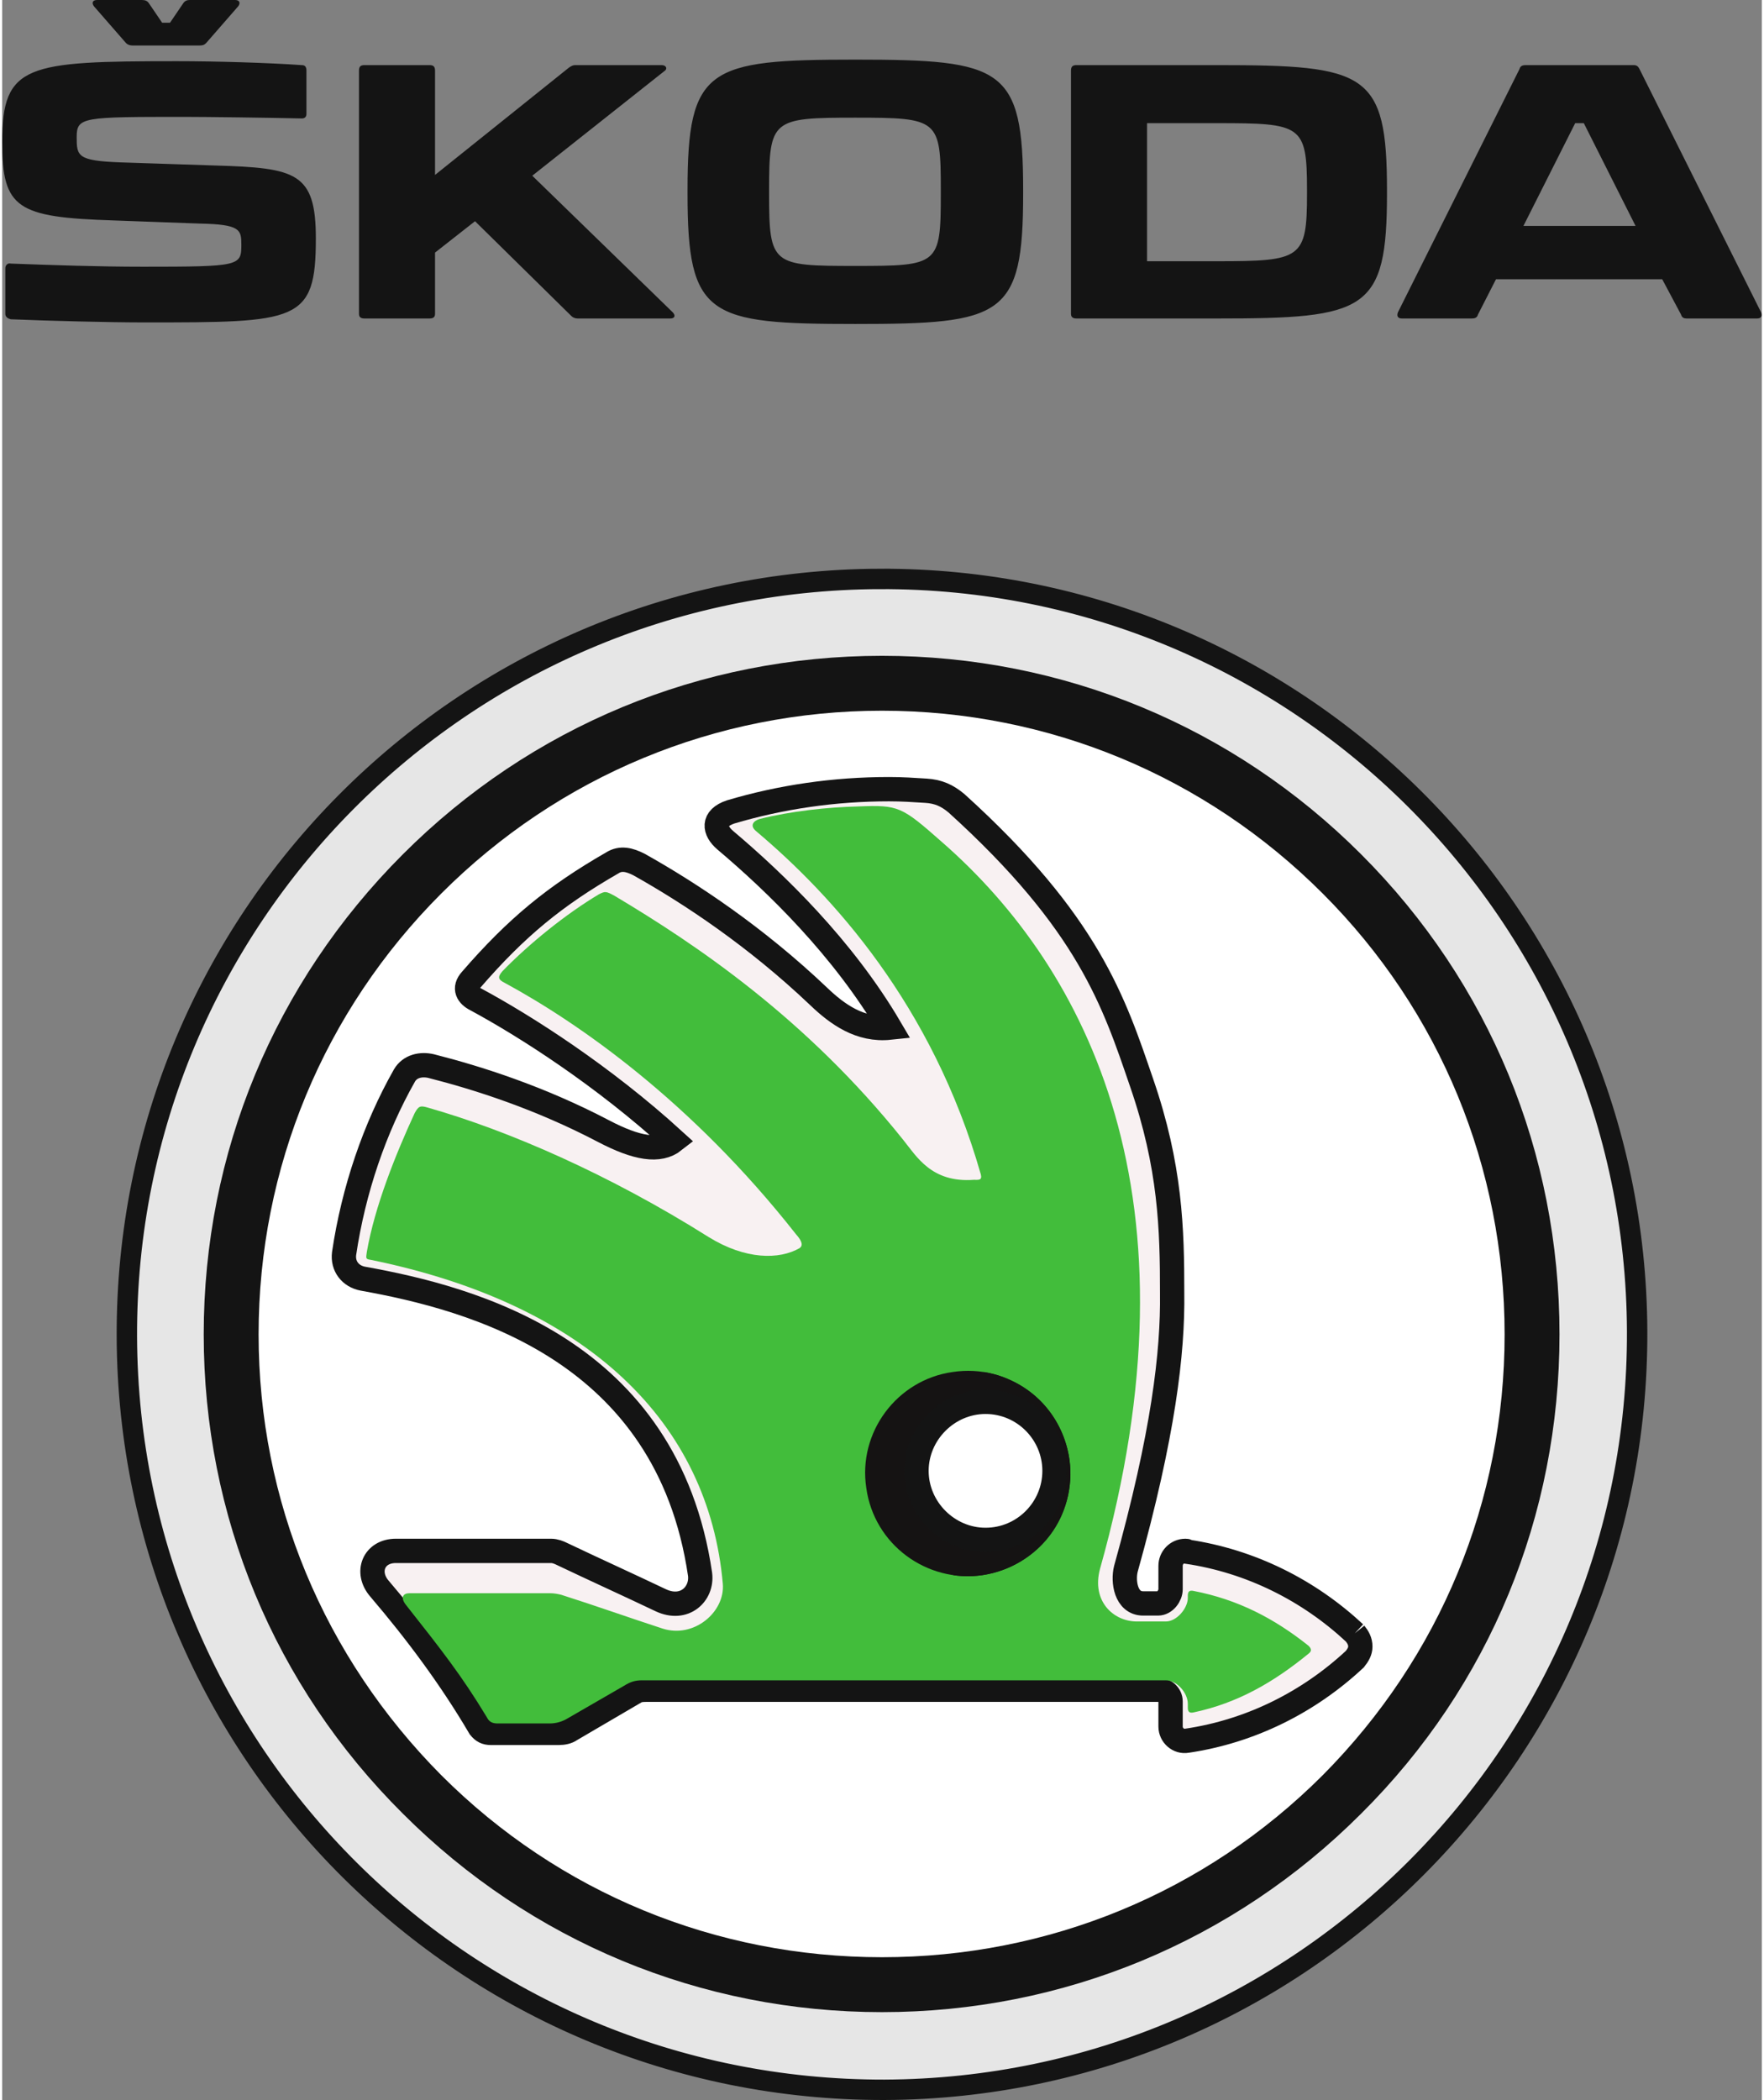
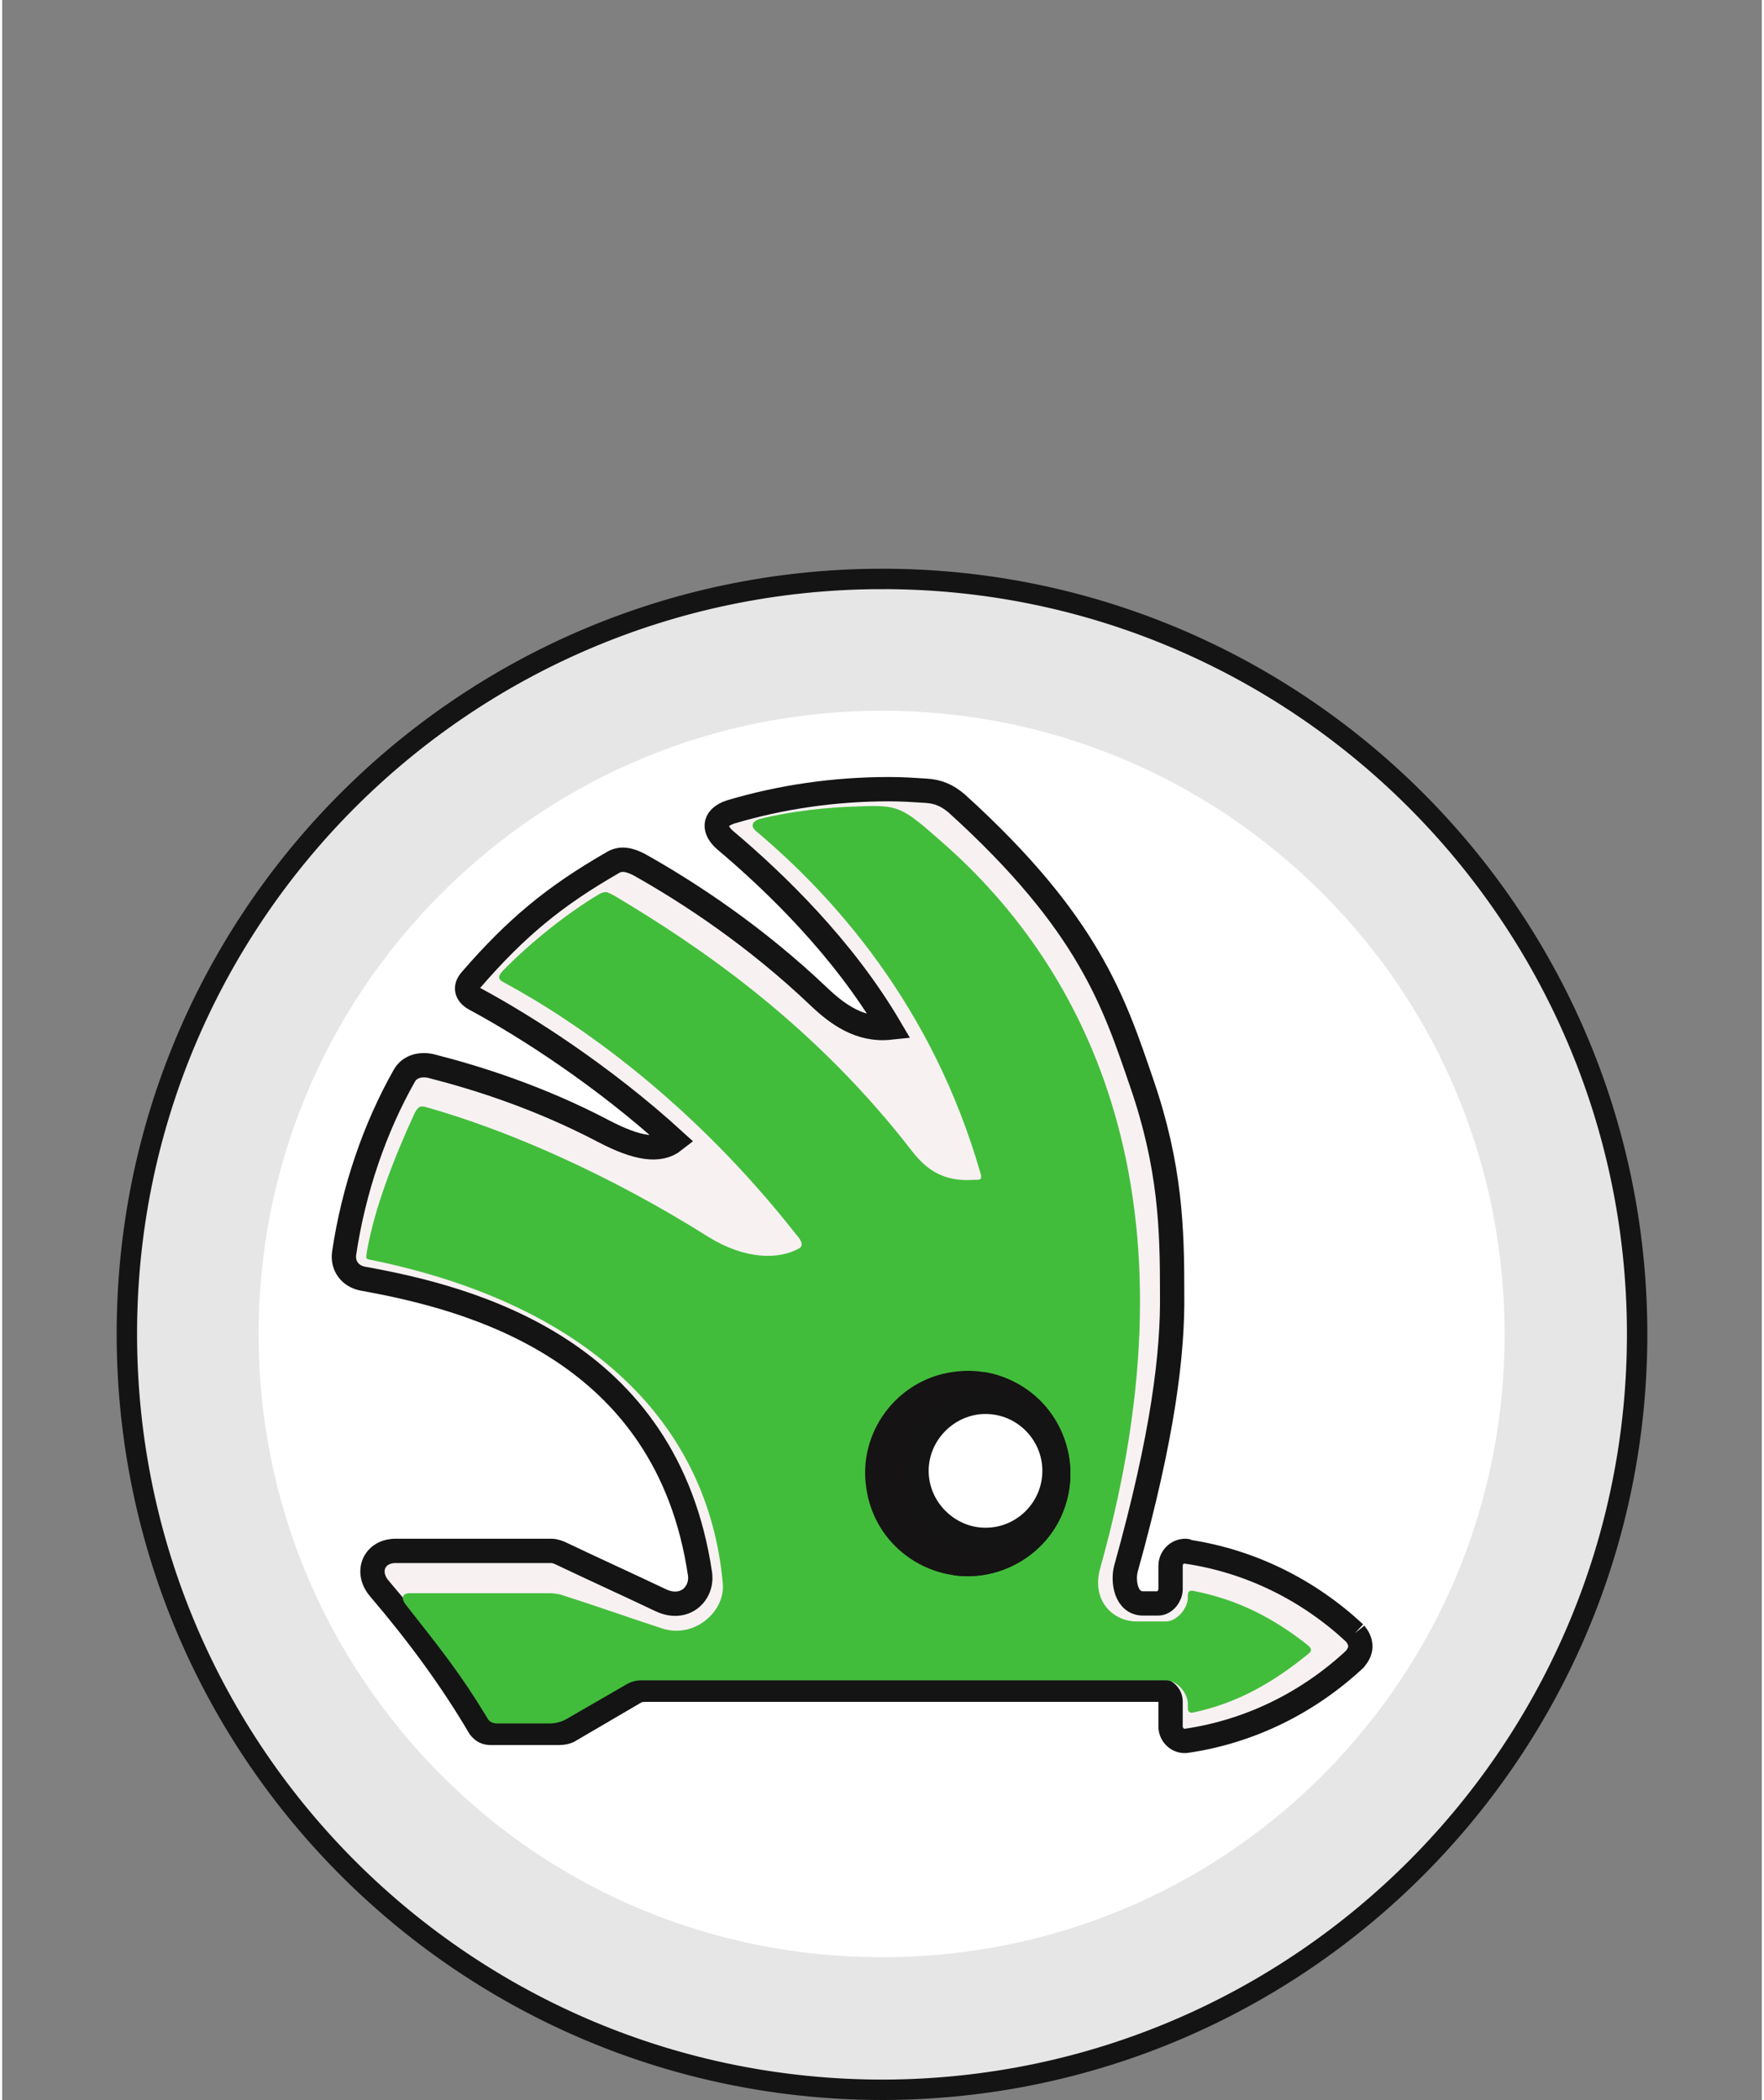
<svg xmlns="http://www.w3.org/2000/svg" xml:space="preserve" width="100px" height="119px" version="1.0" style="shape-rendering:geometricPrecision; text-rendering:geometricPrecision; image-rendering:optimizeQuality; fill-rule:evenodd; clip-rule:evenodd" viewBox="0 0 22.44 26.77">
  <rect x="0" y="0" width="22.44" height="26.77" fill="#808080" stroke="none" />
  <defs>
    <style type="text/css">
   
    .str1 {stroke:#141414;stroke-width:0.31;stroke-miterlimit:22.926}
    .str0 {stroke:#141414;stroke-width:0.26;stroke-linecap:square;stroke-miterlimit:22.926}
    .fil0 {fill:#141414;fill-rule:nonzero}
    .fil4 {fill:#42BD3B;fill-rule:nonzero}
    .fil2 {fill:white;fill-rule:nonzero}
    .fil6 {fill:url(#id0);fill-rule:nonzero}
    .fil5 {fill:url(#id1);fill-rule:nonzero}
    .fil3 {fill:url(#id2);fill-rule:nonzero}
    .fil1 {fill:url(#id3);fill-rule:nonzero}
   
  </style>
    <linearGradient id="id0" gradientUnits="userSpaceOnUse" x1="14.85" y1="9.31" x2="13.22" y2="10.06">
      <stop offset="0" style="stop-opacity:1; stop-color:#151313" />
      <stop offset="0.251" style="stop-opacity:1; stop-color:#CCC4C4" />
      <stop offset="0.502" style="stop-opacity:1; stop-color:#B7ACAD" />
      <stop offset="1" style="stop-opacity:1; stop-color:#151313" />
    </linearGradient>
    <linearGradient id="id1" gradientUnits="userSpaceOnUse" x1="-333.57" y1="-84.17" x2="-332.86" y2="-82.47">
      <stop offset="0" style="stop-opacity:1; stop-color:#151313" />
      <stop offset="0.161" style="stop-opacity:1; stop-color:#CCC4C4" />
      <stop offset="0.49" style="stop-opacity:1; stop-color:#B7ACAD" />
      <stop offset="1" style="stop-opacity:1; stop-color:#151313" />
    </linearGradient>
    <linearGradient id="id2" gradientUnits="userSpaceOnUse" x1="-339.44" y1="3.36" x2="-334.06" y2="-1.55">
      <stop offset="0" style="stop-opacity:1; stop-color:#151313" />
      <stop offset="0.09" style="stop-opacity:1; stop-color:#151313" />
      <stop offset="0.129" style="stop-opacity:1; stop-color:#F8F1F1" />
      <stop offset="0.231" style="stop-opacity:1; stop-color:#151313" />
      <stop offset="0.31" style="stop-opacity:1; stop-color:#141414" />
      <stop offset="0.38" style="stop-opacity:1; stop-color:#F8F1F1" />
      <stop offset="0.451" style="stop-opacity:1; stop-color:#151313" />
      <stop offset="0.561" style="stop-opacity:1; stop-color:#F8F1F4" />
      <stop offset="0.631" style="stop-opacity:1; stop-color:#141414" />
      <stop offset="0.788" style="stop-opacity:1; stop-color:#F8F1F1" />
      <stop offset="1" style="stop-opacity:1; stop-color:#F8F1F2" />
    </linearGradient>
    <linearGradient id="id3" gradientUnits="userSpaceOnUse" x1="-206.5" y1="-309.22" x2="-206.56" y2="-289.45">
      <stop offset="0" style="stop-opacity:1; stop-color:#99A2A7" />
      <stop offset="0.471" style="stop-opacity:1; stop-color:#98A3A8" />
      <stop offset="0.529" style="stop-opacity:1; stop-color:#E6E6E6" />
      <stop offset="1" style="stop-opacity:1; stop-color:#E6E6E6" />
    </linearGradient>
  </defs>
  <g id="Layer_x0020_1">
    <g>
-       <path class="fil0" d="M1.17 0.08l0.41 0.47c0.02,0.02 0.05,0.03 0.08,0.03l0.86 0c0.04,0 0.06,-0.01 0.08,-0.03l0.41 -0.47c0.03,-0.04 0.02,-0.08 -0.04,-0.08l-0.58 0c-0.03,0 -0.06,0.01 -0.08,0.04l-0.17 0.25 -0.1 0 -0.17 -0.25c-0.02,-0.03 -0.05,-0.04 -0.09,-0.04l-0.57 0c-0.06,0 -0.07,0.04 -0.04,0.08l0 0zm7.57 2.34l0 0.05c0,1.57 0.26,1.66 2.14,1.66 1.88,0 2.14,-0.09 2.14,-1.66l0 -0.05c0,-1.56 -0.26,-1.66 -2.14,-1.66 -1.88,0 -2.14,0.1 -2.14,1.66l0 0zm-0.19 1.56l-1.79 -1.74 1.68 -1.33c0.05,-0.03 0.03,-0.08 -0.03,-0.08l-1.1 0c-0.03,0 -0.05,0.01 -0.08,0.03l-1.71 1.37 0 -1.33c0,-0.05 -0.02,-0.07 -0.07,-0.07l-0.83 0c-0.05,0 -0.07,0.02 -0.07,0.07l0 3.1c0,0.04 0.02,0.06 0.07,0.06l0.83 0c0.05,0 0.07,-0.02 0.07,-0.06l0 -0.78 0.51 -0.4 1.23 1.21c0.02,0.02 0.05,0.03 0.08,0.03l1.18 0c0.06,0 0.07,-0.04 0.03,-0.08l0 0zm6.94 -3.15l-1.79 0c-0.05,0 -0.07,0.02 -0.07,0.07l0 3.1c0,0.04 0.02,0.06 0.07,0.06l1.79 0c1.91,0 2.17,-0.09 2.17,-1.6l0 -0.03c0,-1.51 -0.26,-1.6 -2.17,-1.6l0 0zm6.94 3.15l-1.55 -3.1c-0.02,-0.04 -0.04,-0.05 -0.08,-0.05l-1.37 0c-0.04,0 -0.07,0.01 -0.08,0.05l-1.55 3.1c-0.02,0.05 0,0.08 0.05,0.08l0.89 0c0.04,0 0.07,-0.01 0.08,-0.05l0.23 -0.45 2.12 0 0.24 0.45c0.01,0.04 0.04,0.05 0.07,0.05l0.9 0c0.05,0 0.07,-0.03 0.05,-0.08l0 0zm-10.46 -1.56l0 0.05c0,0.91 -0.03,0.92 -1.09,0.92 -1.06,0 -1.1,-0.01 -1.1,-0.92l0 -0.05c0,-0.9 0.04,-0.92 1.1,-0.92 1.06,0 1.09,0.02 1.09,0.92l0 0zm4.67 0l0 0.05c0,0.83 -0.07,0.86 -1.15,0.86l-0.89 0 0 -1.76 0.89 0c1.08,0 1.15,0.02 1.15,0.85l0 0zm4.19 0.46l-1.43 0 0.66 -1.31 0.11 0 0.66 1.31zm-20.72 1.19c0.47,0.02 1.25,0.04 1.7,0.04 1.96,0 2.19,0 2.19,-1.07 0,-0.84 -0.25,-0.9 -1.28,-0.93l-1.21 -0.04c-0.55,-0.02 -0.56,-0.08 -0.56,-0.32 0,-0.26 0.07,-0.26 1.39,-0.26 0.25,0 1.05,0.01 1.48,0.02 0.04,0 0.06,-0.02 0.06,-0.06l0 -0.55c0,-0.05 -0.02,-0.07 -0.06,-0.07 -0.42,-0.03 -1.1,-0.05 -1.59,-0.05 -1.92,0 -2.23,0.04 -2.23,1.03 0,0.85 0.19,0.96 1.42,1l1.1 0.04c0.52,0.01 0.53,0.08 0.53,0.27 0,0.27 -0.02,0.28 -1.25,0.28 -0.57,0 -1.15,-0.02 -1.69,-0.04 -0.04,-0.01 -0.07,0.02 -0.07,0.06l0 0.58c0,0.04 0.03,0.06 0.07,0.07l0 0zm0 0l0 0 0 0z" />
-     </g>
+       </g>
    <g>
      <path class="fil1 str0" d="M11.19 7.38c5.31,-0.02 9.64,4.28 9.66,9.59 0.02,5.32 -4.28,9.65 -9.6,9.67 -5.32,0.01 -9.64,-4.28 -9.66,-9.6 -0.02,-5.32 4.28,-9.64 9.6,-9.66l0 0z" />
-       <path class="fil0" d="M11.22 25.65c-2.31,0 -4.48,-0.9 -6.11,-2.53 -1.64,-1.63 -2.54,-3.8 -2.54,-6.11 0,-2.31 0.9,-4.48 2.54,-6.12 1.63,-1.63 3.8,-2.53 6.11,-2.53 2.31,0 4.48,0.9 6.11,2.53 1.64,1.64 2.53,3.81 2.53,6.12 0,2.31 -0.89,4.48 -2.53,6.11 -1.63,1.63 -3.8,2.53 -6.11,2.53z" />
      <g>
        <path class="fil2" d="M11.22 24.95c-2.12,0 -4.12,-0.82 -5.62,-2.32 -1.5,-1.51 -2.33,-3.5 -2.33,-5.62 0,-2.12 0.83,-4.12 2.33,-5.62 1.5,-1.5 3.5,-2.33 5.62,-2.33 2.12,0 4.12,0.83 5.62,2.33 1.5,1.5 2.32,3.5 2.32,5.62 0,2.12 -0.82,4.11 -2.32,5.62 -1.5,1.5 -3.5,2.32 -5.62,2.32l0 0zm0 0l0 0 0 0z" />
      </g>
    </g>
    <g>
      <path class="fil3 str1" d="M17.25 20.82c-0.59,-0.55 -1.33,-0.92 -2.14,-1.04 0,-0.01 -0.01,-0.01 -0.02,-0.01 -0.11,0 -0.19,0.09 -0.19,0.19l0 0.3c0,0.08 -0.07,0.18 -0.16,0.18 -0.06,0 -0.13,0 -0.19,0 -0.22,0 -0.26,-0.28 -0.22,-0.44 0.48,-1.72 0.6,-2.76 0.59,-3.52 0,-0.81 -0.02,-1.61 -0.39,-2.68 -0.35,-1.02 -0.67,-2.03 -2.36,-3.56 -0.12,-0.1 -0.23,-0.15 -0.39,-0.16 -0.16,-0.01 -0.3,-0.02 -0.47,-0.02 -0.7,0 -1.38,0.1 -2.02,0.29 -0.24,0.08 -0.21,0.24 -0.07,0.36 0.64,0.54 1.5,1.37 2.1,2.39 -0.38,0.04 -0.67,-0.17 -0.91,-0.4 -0.8,-0.76 -1.63,-1.31 -2.29,-1.68 -0.12,-0.06 -0.23,-0.09 -0.34,-0.02 -0.73,0.42 -1.22,0.82 -1.8,1.49 -0.1,0.11 -0.04,0.2 0.06,0.25 0.63,0.34 1.62,0.97 2.53,1.8 -0.19,0.15 -0.48,0.1 -0.9,-0.12 -0.82,-0.43 -1.61,-0.68 -2.2,-0.83 -0.13,-0.03 -0.27,0 -0.34,0.12 -0.38,0.67 -0.65,1.46 -0.77,2.27 -0.02,0.16 0.08,0.29 0.24,0.32 1.39,0.25 3.88,0.9 4.3,3.77 0.03,0.25 -0.2,0.47 -0.5,0.33 -0.42,-0.2 -0.84,-0.39 -1.26,-0.59 -0.04,-0.02 -0.09,-0.04 -0.14,-0.04l-1.98 0c-0.28,0 -0.39,0.27 -0.21,0.48 0.47,0.55 0.91,1.14 1.28,1.77 0.04,0.05 0.08,0.07 0.14,0.07l0.86 0c0,0 0.01,0 0.01,0 0.05,0 0.11,-0.01 0.15,-0.04 0.27,-0.16 0.55,-0.32 0.82,-0.48 0.05,-0.03 0.1,-0.03 0.16,-0.03l6.51 0c0.08,0 0.16,0.06 0.16,0.15l0 0.32c0,0.11 0.1,0.2 0.21,0.18 0.81,-0.12 1.55,-0.49 2.14,-1.04 0.04,-0.05 0.07,-0.1 0.07,-0.16 0,-0.07 -0.03,-0.12 -0.07,-0.17m0 0l0 0 0 0z" />
      <g>
        <path class="fil4" d="M12.4 19.89c-0.64,0 -1.16,-0.52 -1.16,-1.16 0,-0.64 0.52,-1.16 1.16,-1.16 0.64,0 1.16,0.52 1.16,1.16 0,0.64 -0.52,1.16 -1.16,1.16zm4.26 1.09c-0.44,-0.35 -0.9,-0.59 -1.47,-0.7 -0.05,-0.01 -0.07,0.01 -0.07,0.06l0 0.03c0,0.13 -0.14,0.3 -0.28,0.3l-0.37 0c-0.3,0 -0.58,-0.26 -0.47,-0.67 1.33,-4.72 -0.15,-7.64 -2.02,-9.27 -0.51,-0.45 -0.55,-0.47 -1.06,-0.45 -0.4,0.01 -0.86,0.06 -1.26,0.16 -0.07,0.02 -0.14,0.08 -0.04,0.16 0.96,0.81 2.24,2.2 2.86,4.37 0.02,0.08 -0.03,0.07 -0.09,0.07 -0.54,0.04 -0.73,-0.3 -0.9,-0.51 -1.24,-1.55 -2.64,-2.49 -3.68,-3.11 -0.11,-0.06 -0.12,-0.06 -0.2,-0.02 -0.42,0.25 -0.89,0.63 -1.23,0.98 -0.07,0.08 -0.05,0.11 0.03,0.15 0.94,0.51 2.38,1.51 3.71,3.2 0.09,0.1 0.09,0.15 0.05,0.18 -0.26,0.15 -0.69,0.15 -1.16,-0.14 -1.27,-0.8 -2.56,-1.36 -3.58,-1.65 -0.1,-0.03 -0.12,-0.02 -0.17,0.07 -0.24,0.52 -0.51,1.19 -0.61,1.77 -0.01,0.08 -0.02,0.09 0.05,0.1 2.79,0.57 4.31,2.09 4.49,4.13 0.03,0.36 -0.37,0.7 -0.77,0.57 -0.43,-0.14 -0.85,-0.29 -1.29,-0.43 -0.04,-0.01 -0.09,-0.02 -0.14,-0.02 0,0 0,0 0,0 -0.6,0 -1.2,0 -1.8,0 -0.07,0 -0.12,0.05 -0.04,0.15 0.45,0.57 0.71,0.9 1.03,1.43 0.03,0.06 0.07,0.08 0.14,0.08 0.22,0 0.44,0 0.66,0 0.08,0 0.16,-0.02 0.24,-0.07 0.24,-0.14 0.47,-0.27 0.71,-0.41 0.08,-0.05 0.14,-0.07 0.23,-0.07 2.18,0 4.5,0 6.68,0 0.14,0 0.28,0.16 0.28,0.3l0 0.05c0,0.05 0.02,0.07 0.07,0.06 0.57,-0.12 1.03,-0.39 1.47,-0.75 0.04,-0.03 0.04,-0.06 0,-0.1l0 0zm0 0l0 0 0 0z" />
      </g>
      <g>
        <path class="fil5" d="M13.61 18.6c0.1,0.71 -0.39,1.37 -1.11,1.48 -0.71,0.1 -1.38,-0.39 -1.48,-1.11 -0.11,-0.71 0.39,-1.38 1.1,-1.48 0.72,-0.11 1.38,0.39 1.49,1.11m0 0l0 0 0 0z" />
        <path class="fil6" d="M12.52 17.49l-0.39 2.59c0.56,0.08 1.14,-0.22 1.38,-0.76 0.29,-0.66 0,-1.44 -0.66,-1.73 -0.11,-0.05 -0.21,-0.08 -0.33,-0.1l0 0z" />
      </g>
      <path class="fil2 str1" d="M13.42 18.75c0,0.48 -0.39,0.88 -0.88,0.88 -0.48,0 -0.88,-0.4 -0.88,-0.88 0,-0.48 0.4,-0.88 0.88,-0.88 0.49,0 0.88,0.4 0.88,0.88z" />
    </g>
  </g>
</svg>